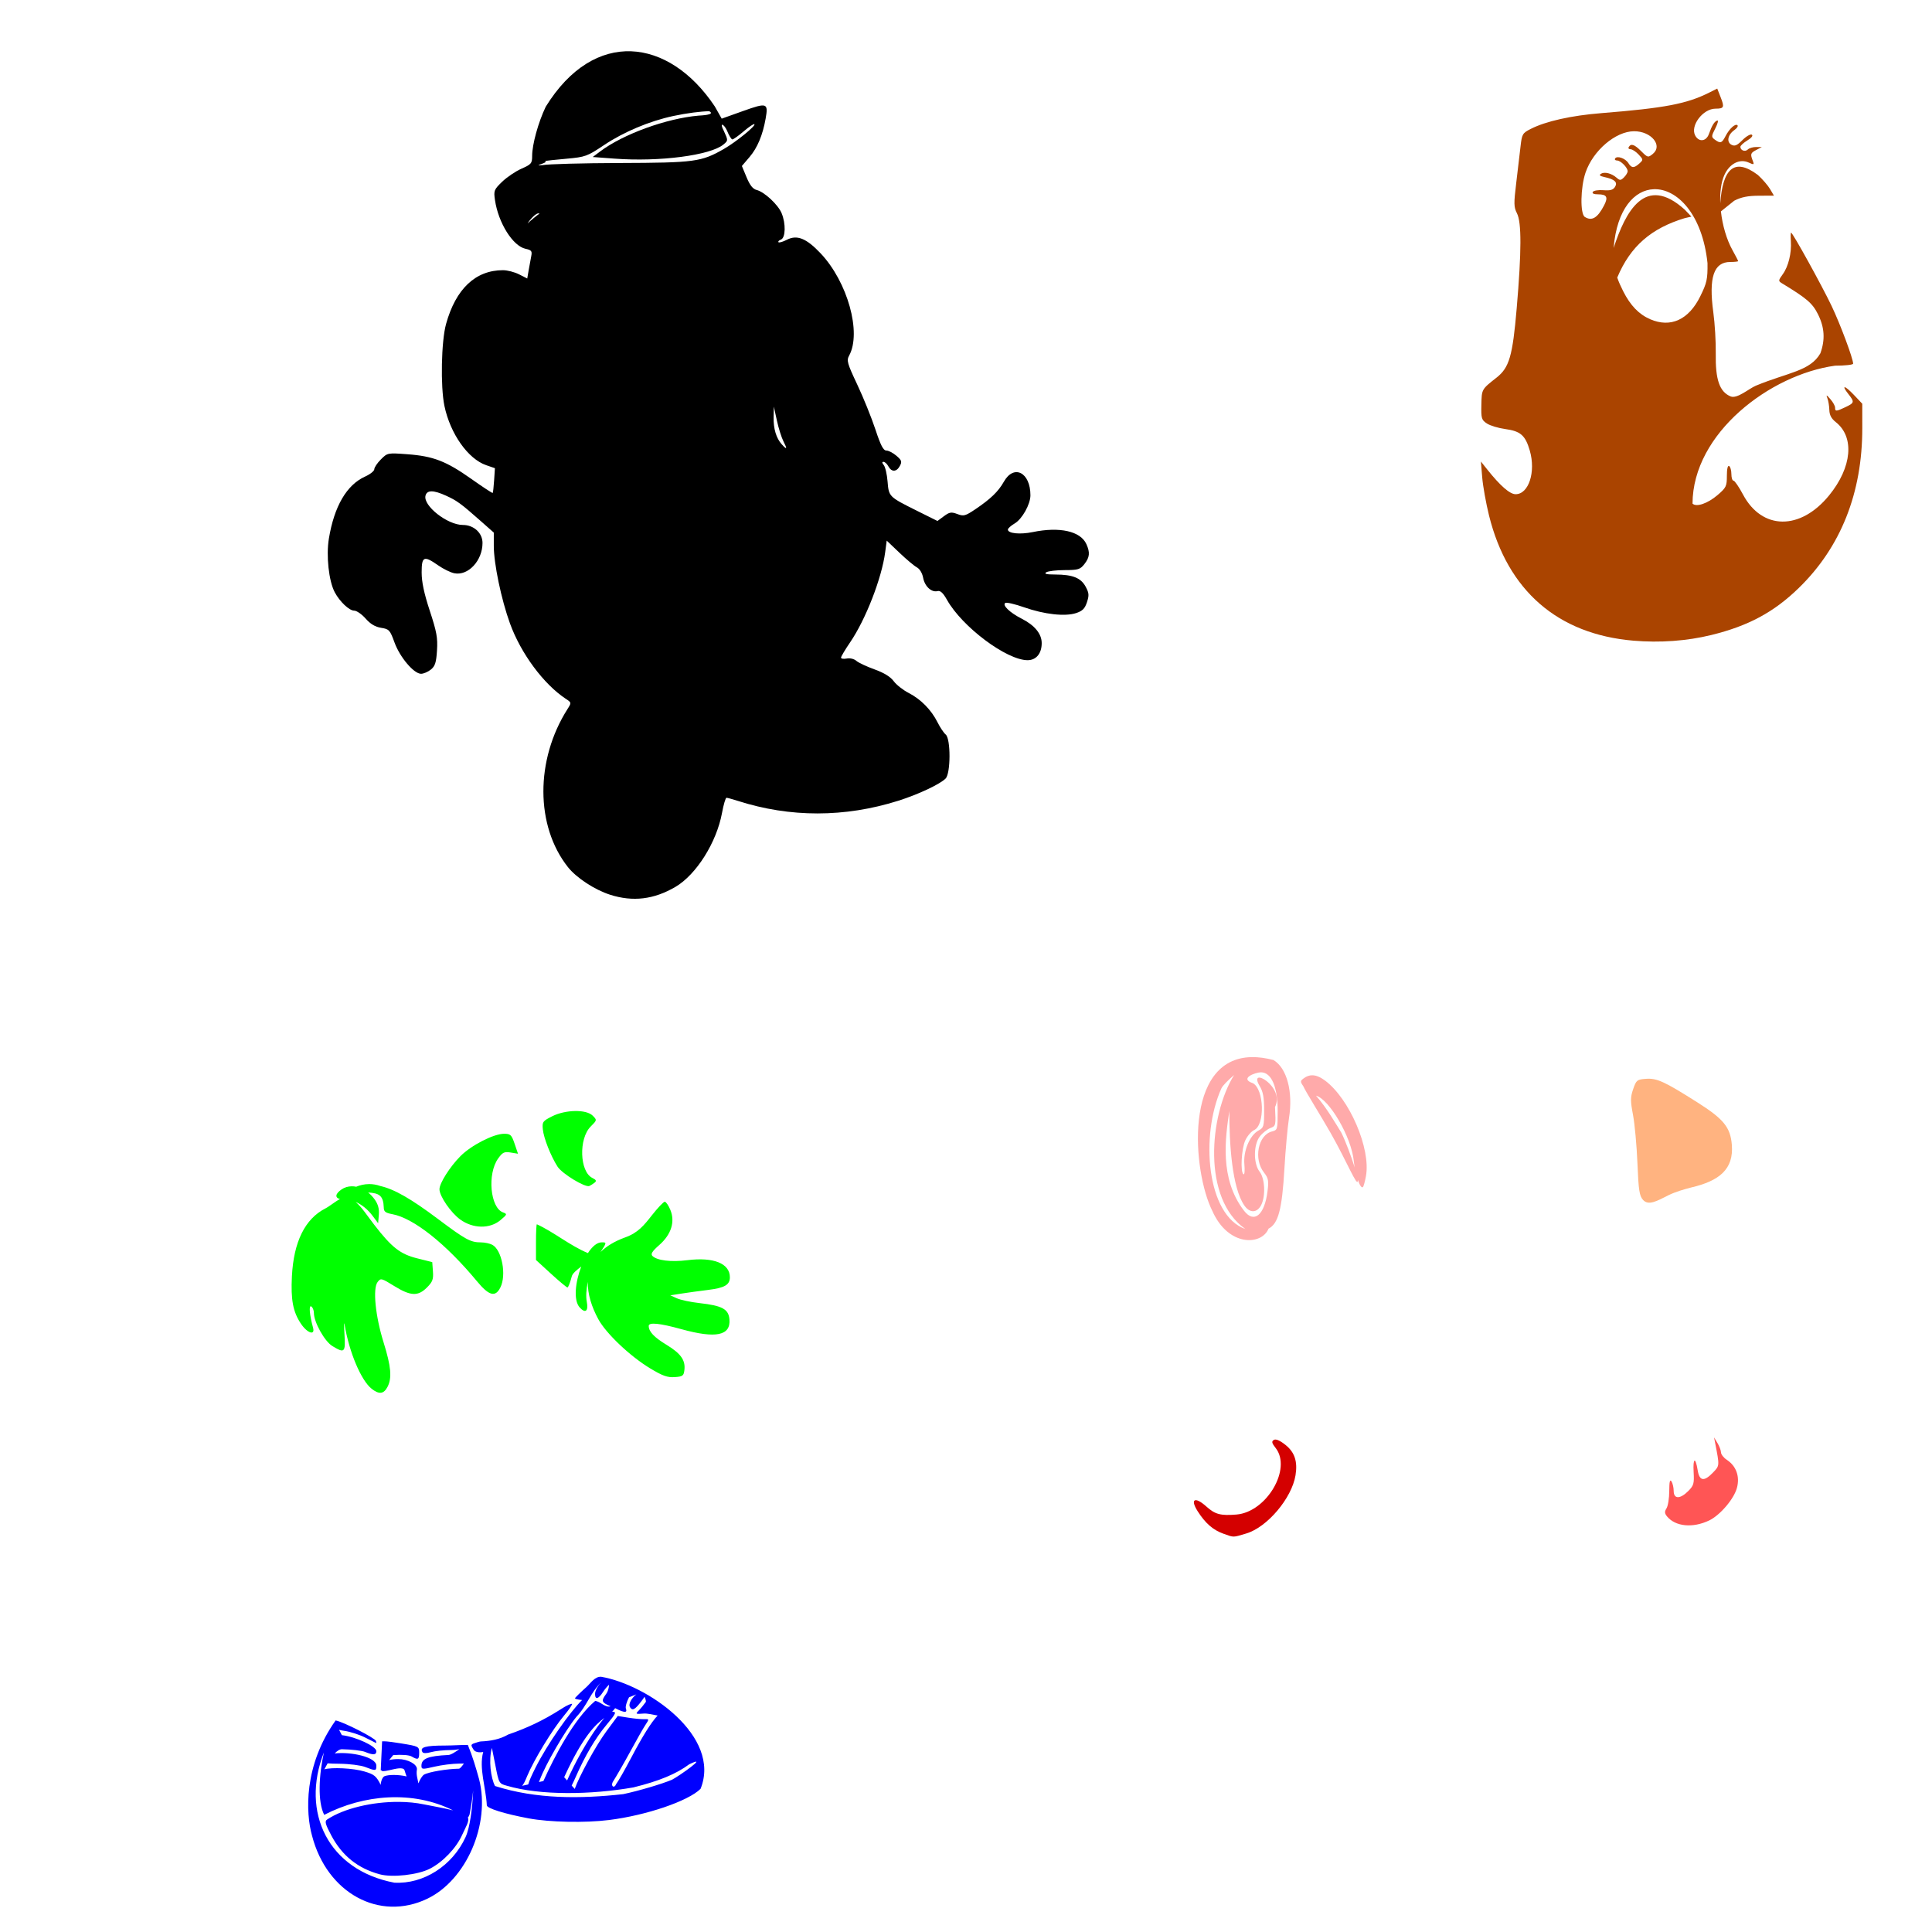
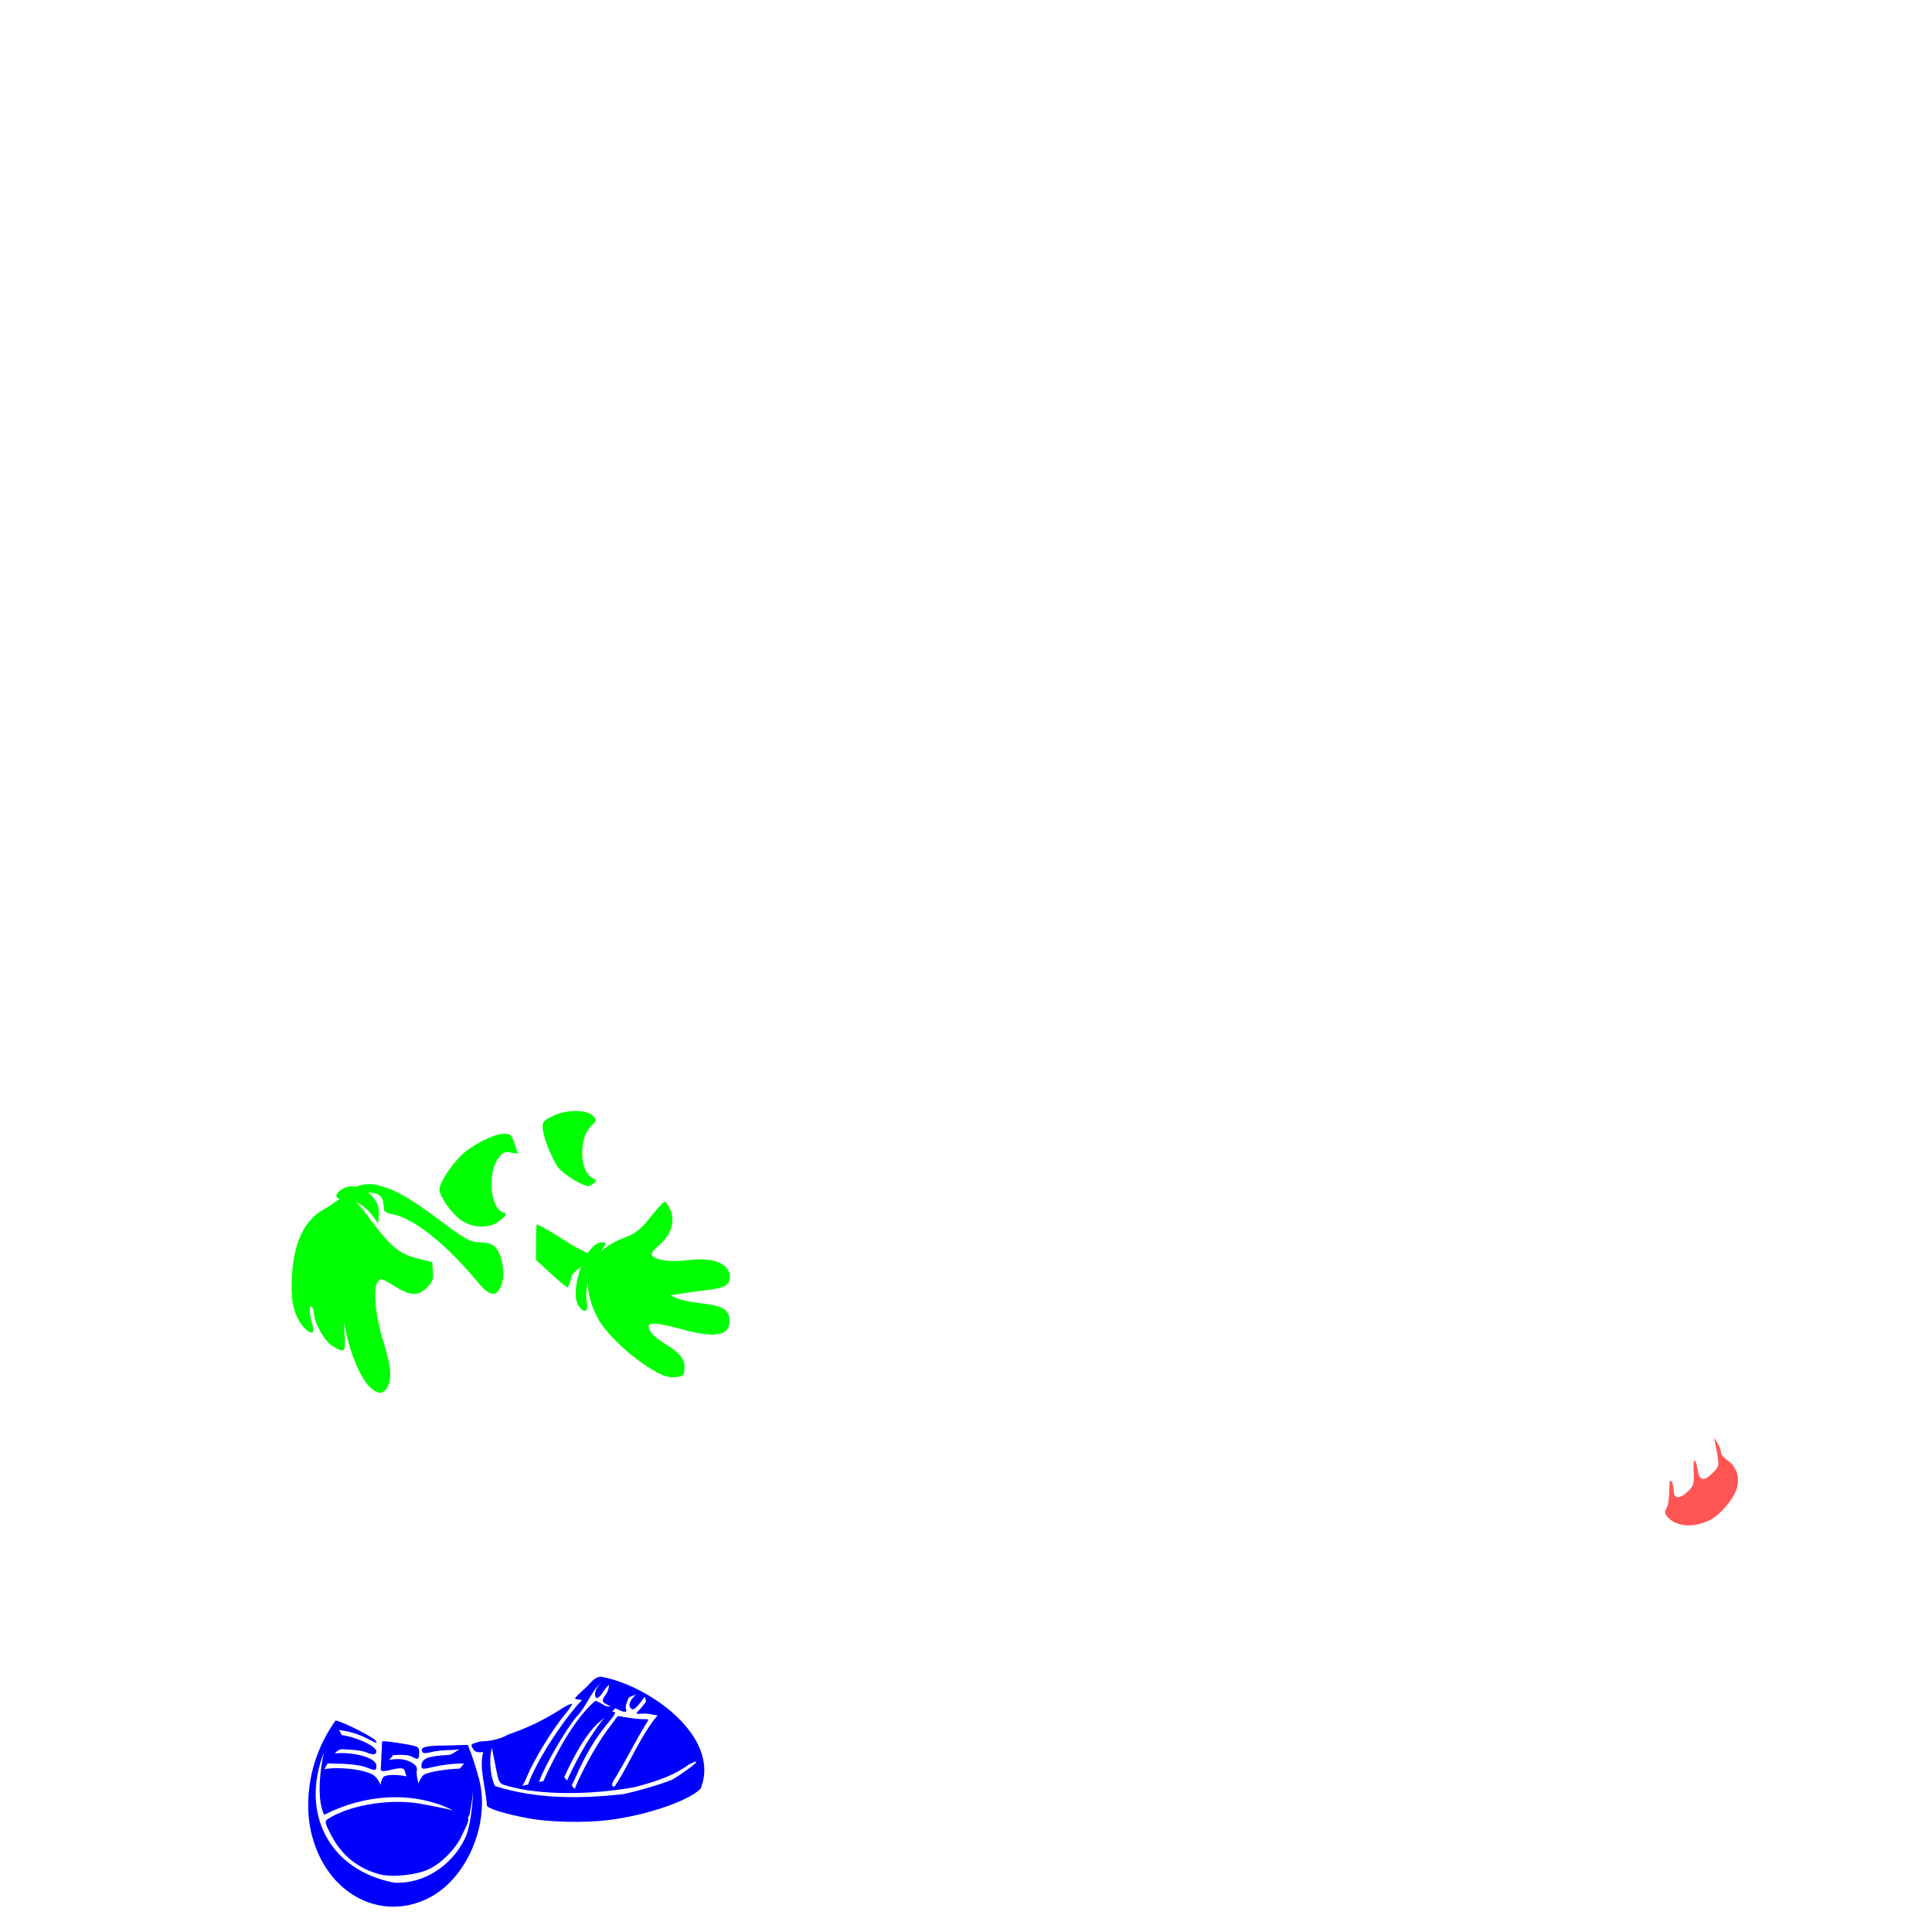
<svg xmlns="http://www.w3.org/2000/svg" xmlns:ns1="http://www.inkscape.org/namespaces/inkscape" xmlns:ns2="http://sodipodi.sourceforge.net/DTD/sodipodi-0.dtd" width="1080" height="1080" id="svg2" version="1.1" ns1:version="0.47 r22583" ns2:docname="SlinkyDog.svg">
  <defs id="defs4">
    <ns1:perspective ns2:type="inkscape:persp3d" ns1:vp_x="0 : 526.18109 : 1" ns1:vp_y="0 : 1000 : 0" ns1:vp_z="744.09448 : 526.18109 : 1" ns1:persp3d-origin="372.04724 : 350.78739 : 1" id="perspective10" />
    <ns1:perspective id="perspective2820" ns1:persp3d-origin="0.5 : 0.33333333 : 1" ns1:vp_z="1 : 0.5 : 1" ns1:vp_y="0 : 1000 : 0" ns1:vp_x="0 : 0.5 : 1" ns2:type="inkscape:persp3d" />
    <ns1:perspective id="perspective3612" ns1:persp3d-origin="0.5 : 0.33333333 : 1" ns1:vp_z="1 : 0.5 : 1" ns1:vp_y="0 : 1000 : 0" ns1:vp_x="0 : 0.5 : 1" ns2:type="inkscape:persp3d" />
    <ns1:perspective id="perspective3903" ns1:persp3d-origin="0.5 : 0.33333333 : 1" ns1:vp_z="1 : 0.5 : 1" ns1:vp_y="0 : 1000 : 0" ns1:vp_x="0 : 0.5 : 1" ns2:type="inkscape:persp3d" />
    <ns1:perspective id="perspective3956" ns1:persp3d-origin="0.5 : 0.33333333 : 1" ns1:vp_z="1 : 0.5 : 1" ns1:vp_y="0 : 1000 : 0" ns1:vp_x="0 : 0.5 : 1" ns2:type="inkscape:persp3d" />
    <ns1:perspective id="perspective4154" ns1:persp3d-origin="0.5 : 0.33333333 : 1" ns1:vp_z="1 : 0.5 : 1" ns1:vp_y="0 : 1000 : 0" ns1:vp_x="0 : 0.5 : 1" ns2:type="inkscape:persp3d" />
  </defs>
  <ns2:namedview id="base" pagecolor="#ffffff" bordercolor="#666666" borderopacity="1.0" ns1:pageopacity="0.0" ns1:pageshadow="2" ns1:zoom="0.24388637" ns1:cx="279.29509" ns1:cy="349.20272" ns1:document-units="in" ns1:current-layer="layer1" showgrid="false" units="in" ns1:showpageshadow="false" borderlayer="false" ns1:window-width="1280" ns1:window-height="1002" ns1:window-x="1276" ns1:window-y="92" ns1:window-maximized="1" />
  <g ns1:label="Layer 1" ns1:groupmode="layer" id="layer1" transform="translate(0,27.64)">
-     <path id="path4252" style="fill:#ffaaaa" d="m 689.85,573.313 c -13.972,22.584 -17.841,69.291 6.364,86.1 -21.726,-7.55 -25.324,-52.224 -13.476,-78.573 0.766,-1.703 3.696,-4.54 7.112,-7.527 z m 15.136,-1.522 c 5.676,0.127 9.242,7.845 9.242,21.653 0,10.309 -0.085,10.637 -3.182,11.414 -7.811,1.96 -10.413,15.418 -4.441,23.009 2.427,3.085 2.69,4.458 1.937,10.487 -1.651,13.218 -7.465,18.089 -13.047,10.903 -14.01,-18.052 -10.445,-41.175 -8.288,-55.827 -0.063,17.873 1.446,42.858 8.44,52.88 3.005,4.306 7.114,4.136 9.394,-0.387 2.516,-4.991 2.051,-14.82 -0.885,-18.554 -3.574,-4.544 -3.499,-15.171 0.152,-19.813 1.477,-1.878 4.111,-3.95 5.839,-4.607 3.07,-1.167 3.128,-1.437 2.587,-11.747 5.862,-11.489 -15.375,-23.203 -8.592,-11.788 1.929,3.164 2.514,6.345 2.518,13.67 0.008,8.894 -0.206,9.671 -3.127,11.235 -4.897,2.621 -8.625,11.555 -7.914,18.955 0.326,3.397 0.105,5.885 -0.484,5.52 -1.872,-1.157 -1.156,-14.443 1.024,-19.038 1.15,-2.423 3.359,-4.979 4.912,-5.686 6.152,-2.803 5.612,-22.824 -0.706,-26.205 -7.767,-2.573 1.241,-6.074 4.621,-6.074 z m -5.161,-8.495 c -38.453,0.48 -33.144,63.987 -22.137,85.947 8.871,20.11 27.551,19.441 31.435,9.948 5.452,-2.819 7.549,-10.74 8.869,-33.455 0.625,-10.755 1.78,-23.507 2.56,-28.349 2.371,-14.731 -1.189,-28.042 -8.689,-32.472 -4.421,-1.156 -8.422,-1.664 -12.037,-1.619 z m 35.815,21.541 c 7.379,1.944 19.785,22.999 21.141,36.554 0.121,1.212 0.301,2.429 0.512,3.625 -1.984,-6.357 -5.226,-14.958 -7.444,-19.425 -2.724,-4.407 -8.453,-14.328 -14.209,-20.754 z m -2.034,-11.387 c -1.655,-0.02 -3.207,0.524 -4.704,1.619 -2.021,1.478 -2.215,1.802 -0.304,4.566 0.985,2.532 10.161,17.114 15.302,26.191 9.232,16.298 14.763,30.306 15.136,26.661 0.015,-0.148 0.019,-0.341 0,-0.567 1.019,2.947 2.126,4.737 2.864,3.998 0.384,-0.384 1.133,-3.129 1.674,-6.088 2.809,-15.364 -9.207,-43.354 -22.981,-53.516 -2.556,-1.885 -4.859,-2.839 -6.987,-2.864 z" />
-     <path id="path4250" style="fill:#000000" d="m 437.022,220.756 c -3.108,-3.434 -4.706,-8.754 -4.568,-15.204 l 0.127,-5.905 1.723,7.86 c 0.947,4.323 2.607,9.569 3.687,11.659 2.23,4.312 1.934,4.798 -0.968,1.591 z M 305.068,32.016 c -4.201,8.775 -7.596,21.099 -7.596,27.533 0,4.14 -0.465,4.687 -5.991,7.125 -3.293,1.453 -8.16,4.74 -10.806,7.305 -4.55,4.412 -4.758,4.974 -3.971,10.294 1.882,12.728 9.97,25.602 17.059,27.159 3.361,0.738 3.773,1.27 3.196,4.192 -0.364,1.842 -1.025,5.405 -1.453,7.9 l -0.775,4.524 -4.566,-2.324 c -2.515,-1.282 -6.582,-2.332 -9.035,-2.324 -15.326,0.024 -26.339,10.441 -31.781,30.065 -2.679,9.66 -3.182,34.931 -0.913,45.81 3.237,15.525 13.178,29.622 23.341,33.123 l 4.884,1.688 -0.443,6.724 c -0.244,3.702 -0.596,6.906 -0.789,7.112 -0.193,0.206 -5.549,-3.313 -11.913,-7.817 -14.084,-9.969 -21.314,-12.755 -35.779,-13.822 -11.072,-0.816 -11.119,-0.807 -14.804,2.878 -2.034,2.034 -3.694,4.505 -3.694,5.493 0,0.988 -2.315,2.832 -5.147,4.109 -10.278,4.635 -17.258,16.578 -20.242,34.645 -1.595,9.66 -0.056,23.763 3.279,30.037 2.785,5.239 8.097,10.266 10.847,10.266 1.38,0 4.259,1.984 6.392,4.414 2.69,3.063 5.356,4.658 8.675,5.188 4.501,0.72 4.946,1.215 7.499,8.218 3.024,8.293 10.818,17.474 14.832,17.474 1.417,0 3.881,-1.058 5.479,-2.352 2.371,-1.92 2.999,-3.889 3.431,-10.681 0.449,-7.047 -0.168,-10.439 -4.026,-22.165 -3.205,-9.741 -4.552,-16.097 -4.552,-21.459 0,-9.031 1.23,-9.556 9.242,-3.943 2.886,2.022 6.955,4.002 9.035,4.414 7.736,1.531 15.745,-7.087 15.745,-16.935 0,-5.618 -4.866,-10.072 -11.027,-10.072 -8.603,0 -22.305,-10.779 -20.837,-16.395 0.834,-3.19 4.411,-3.176 11.47,0.028 6.052,2.746 8.297,4.376 19.19,14.002 l 7.513,6.641 0,7.43 c 0,9.887 4.159,29.854 9.021,43.292 6.094,16.841 18.842,34.044 31.31,42.254 3.123,2.057 3.133,2.097 0.872,5.659 -18.051,28.43 -17.962,65.331 0.221,88.341 4.749,6.01 14.975,12.712 23.604,15.468 12.736,4.068 24.474,2.655 36.512,-4.4 11.64,-6.821 22.991,-24.835 26.025,-41.3 0.862,-4.679 1.993,-8.509 2.504,-8.509 0.511,0 3.353,0.776 6.323,1.729 29.22,9.384 59.79,9.369 89.683,-0.055 11.142,-3.513 23.255,-9.198 26.482,-12.424 2.888,-2.888 2.932,-22.226 0.055,-24.614 -1.09,-0.905 -3.128,-3.96 -4.538,-6.779 -3.497,-6.991 -9.374,-12.969 -16.16,-16.451 -3.119,-1.601 -6.89,-4.566 -8.384,-6.6 -1.807,-2.459 -5.404,-4.67 -10.723,-6.586 -4.398,-1.584 -8.967,-3.729 -10.155,-4.773 -1.248,-1.097 -3.509,-1.639 -5.354,-1.287 -1.757,0.336 -3.196,0.107 -3.196,-0.498 0,-0.605 2.268,-4.433 5.05,-8.509 8.717,-12.771 17.693,-35.823 19.633,-50.445 l 0.858,-6.461 7.084,6.752 c 3.894,3.714 8.289,7.4 9.768,8.191 1.602,0.857 3.021,3.226 3.514,5.853 0.906,4.829 4.699,8.304 8.094,7.416 1.527,-0.399 3.067,1.039 5.216,4.87 8.47,15.099 33.242,33.678 45.008,33.759 4.834,0.033 7.956,-3.701 7.956,-9.533 0,-5.197 -3.924,-9.984 -11.165,-13.656 -6.687,-3.391 -11.087,-7.636 -9.159,-8.827 0.701,-0.433 5.424,0.667 10.487,2.449 11.276,3.968 22.92,5.262 29.096,3.224 3.547,-1.171 4.857,-2.5 6.032,-6.06 1.277,-3.87 1.169,-5.169 -0.719,-8.675 -2.654,-4.928 -7.239,-6.781 -16.893,-6.807 -5.023,-0.014 -6.506,-0.376 -5.161,-1.245 1.04,-0.672 5.679,-1.221 10.308,-1.231 7.579,-0.017 8.675,-0.357 11.027,-3.348 2.985,-3.794 3.254,-6.493 1.107,-11.207 -3.286,-7.213 -14.915,-9.811 -29.996,-6.696 -7.085,1.463 -13.877,0.774 -13.877,-1.411 0,-0.641 1.71,-2.18 3.805,-3.417 4.181,-2.47 8.8,-10.729 8.8,-15.745 0,-12.818 -9.249,-17.53 -14.86,-7.568 -3.064,5.44 -7.403,9.63 -15.911,15.358 -5.625,3.787 -6.538,4.032 -10.072,2.698 -3.373,-1.273 -4.376,-1.115 -7.513,1.204 l -3.611,2.67 -11.511,-5.728 c -15.683,-7.814 -15.681,-7.82 -16.381,-16.368 -0.33,-4.02 -1.282,-8.125 -2.117,-9.132 -1.018,-1.227 -1.071,-1.826 -0.152,-1.826 0.754,0 1.984,1.132 2.726,2.518 1.77,3.307 4.58,3.203 6.42,-0.235 1.277,-2.386 1.027,-3.147 -1.909,-5.673 -1.865,-1.604 -4.402,-2.919 -5.631,-2.919 -1.703,0 -3.166,-2.817 -6.157,-11.871 -2.158,-6.533 -6.717,-17.797 -10.128,-25.029 -5.603,-11.878 -6.033,-13.448 -4.538,-16.174 7.054,-12.861 -0.858,-41.223 -15.953,-57.183 -7.952,-8.408 -13.178,-10.506 -18.858,-7.568 -2.187,1.131 -4.295,1.751 -4.676,1.37 -0.381,-0.381 0.245,-1.057 1.384,-1.494 2.595,-0.996 2.786,-8.957 0.36,-14.763 -1.991,-4.766 -9.636,-11.868 -13.946,-12.95 -2.12,-0.532 -3.775,-2.617 -5.631,-7.084 l -2.629,-6.323 4.344,-5.092 c 4.302,-5.026 7.323,-12.243 8.938,-21.418 1.54,-8.748 0.771,-9.009 -12.59,-4.234 l -11.968,4.275 -3.874,-6.849 c -25.676,-38.412 -67.32,-43.796 -94.498,0.18 z m 91.426,2.518 c 3.789,2.1 -4.968,2.377 -6.005,2.463 -18.001,1.57 -42.084,10.328 -54.969,19.993 l -4.178,3.141 12.314,0.913 c 24.951,1.871 53.507,-1.849 60.766,-7.914 2.649,-2.213 2.659,-2.214 0.221,-7.568 -2.76,-5.196 0.022,-3.971 1.702,-0.318 1.11,2.773 2.484,5.05 3.058,5.05 0.574,0 3.447,-2.057 6.378,-4.566 2.931,-2.509 5.608,-4.284 5.949,-3.943 0.885,0.885 -10.411,10.039 -17.129,13.877 -12.596,7.197 -16.243,7.677 -57.985,7.817 -21.143,0.071 -40.568,0.604 -43.167,1.176 -6.974,0.59 3.678,-1.213 1.259,-2.324 0.52,-0.135 5.925,-0.69 12.009,-1.245 10.554,-0.963 11.528,-1.319 20.989,-7.651 10.97,-7.342 25.373,-13.393 38.657,-16.229 7.595,-1.621 15.602,-2.624 20.131,-2.67 z m -94.916,57.316 c -0.733,0.265 -5.466,4.221 -6.639,5.429 0.691,-1.339 4.992,-6.742 6.639,-5.429 z" />
-     <path style="fill:#ffb380" d="m 945.323,636.188 c 15.74,-3.672 23.92,-10.171 22.779,-23.925 -0.807,-9.738 -4.581,-14.372 -19.296,-23.692 -18.465,-11.696 -22.595,-13.585 -28.726,-13.139 -4.954,0.36 -5.384,0.705 -7.111,5.702 -1.588,4.594 -1.602,6.568 -0.1,14.495 0.956,5.047 2.067,17.201 2.469,27.01 0.619,15.125 1.095,18.236 3.131,20.481 3.037,3.348 7.761,0.668 14.171,-2.602 4.039,-1.947 8.357,-3.208 12.684,-4.33 z" id="path4248" ns2:nodetypes="cssssssscc" />
-     <path id="path4312" style="fill:#d40000" d="m 696.686,829.58 c 11.701,-3.475 25.437,-19.718 27.518,-32.54 1.251,-7.712 -0.484,-12.909 -5.686,-17.029 -3.115,-2.467 -5.336,-3.403 -6.447,-2.716 -1.356,0.838 -1.154,1.736 1.015,4.493 9.164,11.65 -5.063,35.821 -21.901,37.207 -8.827,0.727 -11.963,-0.098 -16.724,-4.4 -6.485,-5.859 -9.366,-4.351 -4.941,2.586 4.266,6.689 8.587,10.459 14.331,12.507 6.092,2.172 5.128,2.18 12.835,-0.109 z" />
    <path style="fill:#ff5555" d="m 955.345,822.353 c 6.133,-2.91 13.933,-12.025 15.606,-18.237 1.724,-6.404 -0.381,-12.247 -5.658,-15.705 -1.76,-1.153 -3.221,-3.025 -3.245,-4.158 -0.025,-1.133 -0.908,-3.479 -1.963,-5.212 l -1.918,-3.151 0.616,3.151 c 2.509,12.831 2.525,12.599 -1.182,16.469 -5.009,5.228 -7.607,4.843 -8.585,-1.272 -1.227,-7.672 -2.727,-6.987 -2.265,1.035 0.369,6.408 0.048,7.541 -3.008,10.597 -4.566,4.566 -8.113,4.547 -8.138,-0.045 -0.01,-1.906 -0.569,-4.317 -1.241,-5.357 -0.867,-1.342 -1.227,0.219 -1.241,5.374 -0.01,3.995 -0.694,8.345 -1.519,9.666 -1.19,1.906 -1.126,2.852 0.315,4.587 4.685,5.645 14.331,6.574 23.427,2.258 z" id="path4236" />
-     <path style="fill:#aa4400" d="m 959.945,21.871 -4.552,2.283 c -12.509,6.276 -24.896,8.629 -60.13,11.442 -16.946,1.353 -31.146,4.529 -39.625,8.855 -4.541,2.317 -4.872,2.877 -5.645,9.726 -0.451,3.998 -1.529,13.177 -2.407,20.394 -1.411,11.595 -1.373,13.577 0.401,17.018 2.614,5.068 2.577,21.282 -0.138,53.046 -2.289,26.775 -4.153,33.209 -11.248,38.795 -8.407,6.618 -8.319,6.439 -8.509,15.192 -0.166,7.674 0.076,8.498 3.113,10.487 1.811,1.186 6.406,2.569 10.211,3.085 8.576,1.164 11.262,3.519 13.739,12.037 3.46,11.903 -0.591,24.392 -7.914,24.392 -3.231,0 -8.602,-4.69 -15.911,-13.877 l -3.5,-4.4 0.733,8.91 c 0.409,4.906 2.127,14.475 3.805,21.252 10.408,42.032 38.461,66.372 80.648,69.981 14.904,1.275 29.981,0.185 43.652,-3.168 20.644,-5.063 34.901,-12.722 48.785,-26.205 23.55,-22.87 35.615,-53.22 35.572,-89.448 l -0.014,-13.628 -4.676,-4.939 c -5.179,-5.465 -7.264,-5.783 -3.085,-0.47 3.513,4.465 3.4,4.931 -1.633,7.319 -5.228,2.481 -5.797,2.502 -5.797,0.277 0,-0.963 -1.171,-3.081 -2.615,-4.718 -2.257,-2.557 -2.488,-2.622 -1.66,-0.457 0.53,1.386 1.008,4.319 1.065,6.517 0.072,2.783 1.149,4.82 3.57,6.724 10.633,8.364 9.119,25.256 -3.68,40.968 -16.06,19.715 -37.497,19.529 -48.134,-0.429 -2.278,-4.275 -4.674,-7.776 -5.327,-7.776 -0.653,0 -1.19,-1.669 -1.19,-3.708 0,-2.039 -0.566,-4.054 -1.259,-4.483 -0.776,-0.48 -1.259,1.628 -1.259,5.493 0,5.795 -0.399,6.623 -5.188,10.723 -5.558,4.758 -11.885,6.918 -14.016,4.787 0.15,-39.524 43.589,-72.155 79.694,-77.093 5.546,0 10.086,-0.506 10.086,-1.121 0,-2.85 -7.165,-22.064 -12.037,-32.279 -5.481,-11.49 -21.767,-40.968 -22.635,-40.968 -0.26,0 -0.319,2.132 -0.138,4.732 0.463,6.68 -1.378,14.18 -4.524,18.512 -2.525,3.477 -2.55,3.798 -0.484,5.05 13.953,8.459 17.091,11.152 20.186,17.364 3.664,7.352 4.083,14.129 1.328,21.777 -5.714,10.038 -18.143,10.682 -36.075,18.119 -3.842,1.605 -10.466,7.518 -14.107,5.997 -6.189,-2.586 -8.548,-9.38 -8.301,-23.991 0.107,-6.359 -0.507,-16.734 -1.37,-23.05 -2.662,-19.476 0.245,-28.114 9.464,-28.114 2.426,0 4.414,-0.225 4.414,-0.484 0,-0.259 -1.388,-2.953 -3.085,-5.991 -3.424,-6.126 -5.679,-14.108 -6.544,-21.805 l 7.43,-5.963 c 3.923,-2.031 7.609,-2.771 13.78,-2.795 l 8.426,-0.041 -2.131,-3.639 c -1.168,-2.001 -4.247,-5.566 -6.849,-7.928 -13.427,-10.131 -19.682,-3.05 -21.016,15.842 -0.248,-6.148 0.477,-11.82 2.297,-15.828 2.885,-6.352 8.547,-9.249 13.573,-6.959 2.9,1.321 3.161,1.234 2.38,-0.775 -1.542,-3.964 -1.382,-4.536 1.826,-6.226 l 3.155,-1.66 -3.21,-0.014 c -1.768,-0.01 -3.85,0.612 -4.621,1.384 -1.487,1.487 -4.151,0.53 -4.151,-1.494 0,-0.662 1.751,-2.27 3.888,-3.57 2.338,-1.422 3.334,-2.697 2.504,-3.21 -0.759,-0.469 -3.107,0.88 -5.23,3.002 -3.066,3.066 -4.331,3.599 -6.171,2.615 -2.864,-1.533 -2.05,-5.625 1.633,-8.205 1.432,-1.003 2.218,-2.209 1.757,-2.67 -1.178,-1.178 -4.504,1.833 -6.683,6.046 -2.059,3.982 -2.874,4.247 -5.977,1.979 -2.024,-1.48 -2.006,-1.86 0.291,-6.364 1.345,-2.639 1.828,-4.599 1.065,-4.344 -1.617,0.539 -2.978,2.738 -4.69,7.568 -1.486,4.194 -5.611,4.641 -7.651,0.83 -2.912,-5.441 4.327,-15.012 11.359,-15.012 4.746,0 5.084,-0.741 2.892,-6.323 l -1.923,-4.898 0,-4.5e-5 z M 913.402,45.724 c 9.625,-0.064 16.305,7.999 10.515,12.687 -2.632,2.131 -2.849,2.077 -6.406,-1.48 -3.864,-3.864 -5.723,-4.498 -7.015,-2.407 -0.428,0.693 0.009,1.259 0.969,1.259 0.96,0 2.992,1.317 4.51,2.933 2.675,2.847 2.682,2.998 0.429,5.036 -2.99,2.706 -4.333,2.662 -6.143,-0.235 -1.666,-2.667 -6.34,-4.292 -7.402,-2.573 -0.388,0.628 0.092,1.135 1.065,1.135 2.035,0 5.949,3.951 5.949,6.005 0,0.762 -0.925,2.295 -2.048,3.417 -1.776,1.776 -2.306,1.803 -4.095,0.235 -2.85,-2.497 -6.774,-3.496 -8.772,-2.241 -1.2,0.754 -0.671,1.273 1.882,1.826 5.798,1.258 7.592,2.921 5.949,5.534 -1.055,1.679 -2.689,2.134 -6.489,1.826 -2.791,-0.226 -5.447,0.209 -5.908,0.955 -0.527,0.852 0.57,1.356 2.947,1.356 4.882,0 5.742,1.568 3.376,6.143 -3.647,7.053 -6.849,8.982 -10.792,6.489 -2.68,-1.694 -2.436,-16.496 0.415,-24.821 4.213,-12.303 16.773,-23.009 27.063,-23.078 z m 11.069,32.403 c 12.944,-0.475 27.149,13.86 30.037,41.327 0.094,9.012 -0.35,11.03 -4.068,18.581 -6.448,13.098 -16.559,17.724 -27.962,12.784 -6.292,-2.725 -11.062,-7.659 -15.095,-15.634 -1.445,-2.858 -2.528,-5.299 -3.334,-7.651 7.354,-17.585 19.064,-27.591 37.813,-33.261 l 3.639,-0.816 -3.639,-3.832 c -22.333,-20.272 -33.259,1.245 -39.819,21.321 0.002,-0.067 -0.002,-0.127 0,-0.194 1.843,-21.667 11.702,-32.231 22.428,-32.625 z" id="path4214" ns2:nodetypes="ccssssscsssssscccsssscccssssssssssssssccsssssssccsssssscccccccssscccsssssssssssssssccccsssssssssssssssssssscccssscccccccc" />
    <path style="fill:#0000ff" d="m 336.004,909.674 c -3.551,-0.124 -5.702,3.471 -8.108,5.686 -3.493,3.119 -6.405,5.972 -6.475,6.351 -0.067,0.361 1.699,0.788 3.971,0.969 -6.907,6.87 -19.333,24.487 -25.983,37.702 -2.249,4.469 -3.6,7.505 -4.137,9.505 l -3.417,0.761 c 0.939,-1.001 1.716,-2.744 2.85,-5.479 3.725,-8.988 14.146,-26.082 20.574,-33.759 2.793,-3.336 4.821,-6.33 4.51,-6.641 -2.322,0.415 -4.507,1.98 -6.517,3.21 -9.498,6.023 -18.344,10.265 -29.166,13.988 -4.819,2.789 -9.945,3.631 -15.385,3.874 -0.396,0.012 -0.981,0.173 -1.812,0.429 -3.987,1.227 -3.992,1.239 -2.131,4.22 0.817,1.309 3.038,1.666 5.341,1.245 -2.489,9.013 1.514,19.907 2.02,29.802 0,1.696 9.958,4.8 23.479,7.319 11.646,2.169 31.45,2.57 44.772,0.913 20.883,-2.597 44.385,-10.598 51.234,-17.447 11.838,-29.394 -29.659,-58.207 -55.62,-62.648 z m 0.609,2.601 c -2.102,1.945 -3.971,4.926 -3.971,7.029 0,3.369 1.867,2.908 4.455,-1.107 1.021,-1.585 2.413,-3.233 3.39,-4.068 -0.171,1.62 -0.468,3.48 -1.605,5.078 -2.839,3.988 -2.86,4.732 2.449,6.987 -3.158,0.954 -5.583,-2.737 -8.633,-2.989 -11.833,10.016 -22.668,30.866 -28.93,44.772 l -2.49,0.553 c 0.155,-0.377 0.312,-0.763 0.47,-1.19 3.232,-8.709 14.106,-27.444 20.421,-35.198 6.378,-6.688 7.705,-13.61 14.445,-19.868 z m 19.121,7.25 c -2.537,1.888 -4.685,5.344 -3.542,7.195 1.306,2.114 2.721,1.395 6.212,-3.182 0.869,-1.139 1.496,-1.997 1.895,-2.67 0.554,1.263 0.99,2.503 0.65,2.989 -1.049,1.497 -2.822,3.638 -3.943,4.759 -1.879,1.879 -1.653,2.003 2.864,1.633 1.845,-0.151 4.91,0.541 7.748,1.107 -3.653,3.884 -8.331,11.368 -14.832,23.701 -3.654,6.932 -7.414,13.502 -8.357,14.597 -0.961,2.596 -3.087,1.372 -1.951,-1.038 2.094,-3.293 6.579,-11.097 9.962,-17.336 3.383,-6.239 7.143,-12.845 8.357,-14.68 2.171,-3.283 2.158,-3.329 -0.692,-3.21 -1.593,0.067 -5.559,-0.307 -8.827,-0.83 l -5.949,-0.955 -6.351,8.578 c -5.975,8.076 -15.415,25.583 -17.696,32.21 l -1.702,-1.895 c 0.713,-1.422 1.476,-3.032 2.228,-4.746 5.268,-12.011 11,-21.723 17.239,-29.193 5.381,-6.443 5.774,-7.309 3.141,-7.333 0.597,-0.586 1.159,-1.225 1.688,-1.992 5.828,3.02 6.821,2.35 6.005,0.221 -0.372,-0.969 0.42,-3.8 1.757,-6.295 l 4.095,-1.633 z m -17.876,13.158 c -4.716,5.443 -11.837,16.527 -17.198,27.298 -1.516,3.046 -2.728,5.573 -3.653,7.665 l -1.633,-1.812 c 10.652,-23.262 17.573,-29.445 22.483,-33.15 z m -150.242,1.411 c -17.947,25.203 -16.744,51.824 -13.185,64.447 8.337,32.076 37.612,48.086 64.433,35.226 21.801,-10.453 35.367,-41.694 28.972,-66.73 -1.786,-6.489 -3.732,-13.02 -6.309,-19.245 -4.183,-0.019 -8.362,0.324 -12.563,0.332 -11.266,0 -14.5,0.94 -12.798,3.694 0.443,0.716 2.289,0.716 4.787,0 2.239,-0.642 7.299,-1.176 11.248,-1.176 1.566,0 3.172,-0.191 4.58,-0.47 -2.039,1.367 -4.535,3.161 -6.143,3.238 -11.368,0.544 -15.053,2.018 -15.053,6.046 0,2.037 0.543,2.076 7.25,0.498 3.986,-0.938 10.164,-1.719 13.739,-1.729 1.12,-0.004 1.991,-0.011 2.753,-0.042 -1.048,1.483 -2.124,2.882 -2.809,2.892 -6.422,0.09 -16.95,1.761 -19.564,3.376 -0.889,0.549 -2.223,2.658 -3.085,4.829 -0.307,-2.336 -1.372,-4.743 -0.803,-7.845 0.232,-2.886 -5.179,-5.742 -10.446,-5.742 -1.958,0 -3.671,0.192 -5.092,0.567 l 2.269,-2.781 c 4.628,-0.371 8.871,-0.063 10.266,0.747 3.609,2.096 4.261,1.78 4.261,-2.089 0,-3.467 -0.24,-3.597 -10.128,-5.202 -3.507,-0.48 -7.061,-1.247 -10.598,-1.176 l -0.775,16.298 0.208,-0.249 c 0.349,0.909 1.483,0.81 4.843,0.055 3.095,-0.695 7.644,-1.96 8.274,0.138 0.394,1.311 0.765,2.429 1.135,3.39 -2.185,-0.535 -4.863,-0.825 -7.278,-0.816 -2.023,0.008 -3.856,0.225 -5.036,0.678 -1.099,0.422 -2.066,2.661 -2.145,4.87 -2.523,-4.994 -3.656,-5.873 -9.131,-7.499 -6.284,-1.866 -18.309,-2.417 -22.4,-1.19 0.544,-1.06 1.172,-2.204 1.854,-3.362 1.454,0.149 3.571,0.205 6.655,0.235 5.423,0.053 11.852,0.864 14.278,1.799 5.985,2.305 6.295,2.259 6.295,-0.706 0,-4.911 -14.402,-7.918 -23.272,-6.849 1.354,-1.433 2.738,-2.376 4.054,-2.352 5.37,0.099 11.189,0.771 12.923,1.494 4.479,1.87 6.295,1.749 6.295,-0.401 0,-2.745 -11.388,-8.039 -19.273,-8.966 l -1.577,-2.975 c 0.818,0.215 1.784,0.398 2.892,0.553 3.293,0.463 8.544,2.148 11.664,3.736 3.119,1.588 5.857,2.964 6.088,3.058 0.231,0.094 0.224,-0.42 -0.014,-1.135 -0.549,-1.647 -17.964,-10.553 -22.538,-11.47 z m 87.359,15.358 c 0.476,2.287 1.186,5.832 1.923,9.63 1.983,10.215 2.061,10.352 6.503,11.539 18.703,5.502 47.126,5.045 70.659,0.913 14.323,-3.523 24.008,-7.525 31.2,-12.909 11.75,-5.694 -5.751,6.652 -9.56,8.592 -5.508,2.361 -18.705,6.26 -27.312,8.08 -23.99,2.661 -48.511,2.84 -71.669,-4.538 -2.369,-4.529 -3.677,-14.503 -1.743,-21.307 z m -93.903,2.504 c -2.792,12.573 -3.618,27.56 0.166,34.921 22.106,-11.433 49.559,-13.776 72.07,-2.49 -5.14,-1.333 -11.593,-2.379 -16.202,-3.348 -4.382,-0.922 -9.19,-1.379 -14.126,-1.411 -14.809,-0.096 -30.806,3.609 -40.165,9.893 -1.4,0.94 -0.936,2.642 2.435,8.966 6.005,11.267 14.811,18.321 27.021,21.625 7.034,1.903 21.191,0.339 27.948,-3.085 7.286,-3.692 14.815,-11.551 18.111,-18.913 1.935,-4.322 4.184,-7.658 3.21,-9.768 0,-0.004 0,-0.01 0,-0.014 0.366,-0.256 0.607,-0.812 0.955,-1.66 0.811,-4.314 1.571,-8.845 2.006,-13.421 -0.42,9.921 -1.813,20.751 -4.234,26.039 -7.343,16.04 -23.516,26.399 -39.833,25.499 -36.773,-6.993 -52.542,-39.112 -39.363,-72.831 z" id="path4170" ns2:nodetypes="ccscsccssccccssccsscccsscsccccscccsscssscsccssscccccssccscccscccccccccssscsssscssccsccssccccsscsscsccssscsssccssssccsccccccccccsssscssssccscc" />
    <path id="path4232" style="fill:#00ff00" d="m 371.603,644.146 c -0.683,0 -3.917,3.4 -7.181,7.554 -4.45,5.664 -7.721,9.771 -14.887,12.355 -6.007,2.166 -10.536,4.962 -13.822,8.205 3.615,-5.404 3.379,-5.424 0.623,-5.424 -2.649,0 -5.34,2.411 -7.679,6.005 -9.853,-4.031 -19.276,-11.904 -28.543,-16.091 -0.277,0 -0.498,4.491 -0.498,9.976 l 0,9.976 8.371,7.665 c 4.606,4.221 8.753,7.679 9.215,7.679 0.462,0 1.558,-2.802 2.435,-6.226 0.408,-1.59 2.762,-3.564 5.285,-5.465 -3.298,8.612 -4.485,18.874 -0.872,22.87 3.18,3.517 4.956,2.111 3.971,-3.141 -0.56,-2.986 -0.299,-6.992 0.567,-11.138 -0.149,6.773 2.144,14 5.88,20.864 4.353,7.997 17.742,20.697 28.972,27.478 6.919,4.177 9.649,5.157 13.684,4.884 4.537,-0.307 5.088,-0.709 5.465,-4.012 0.629,-5.513 -2.02,-9.201 -10.128,-14.126 -6.871,-4.174 -9.823,-7.325 -9.823,-10.474 0,-2.152 6.094,-1.554 18.263,1.812 19.284,5.334 27.616,3.636 26.855,-5.479 -0.48,-5.751 -4.007,-7.667 -16.7,-9.09 -4.953,-0.555 -10.653,-1.768 -12.674,-2.684 l -3.68,-1.66 6.254,-0.982 c 3.439,-0.54 10.065,-1.451 14.721,-2.02 9.39,-1.147 12.328,-2.839 12.328,-7.098 0,-7.733 -9.101,-11.39 -23.784,-9.547 -9.097,1.142 -17,0.18 -19.536,-2.394 -1.06,-1.076 -0.081,-2.627 3.86,-6.088 6.721,-5.904 8.948,-13.035 6.157,-19.716 -1.024,-2.452 -2.417,-4.469 -3.099,-4.469 z m -165.211,-9.882 c -2.827,0.005 -5.276,0.674 -7.264,1.48 -0.85,-0.17 -1.697,-0.245 -2.532,-0.235 -2.058,0.025 -4.032,0.601 -5.742,1.799 -3.515,2.462 -3.665,4.588 -0.816,5.327 -2.669,1.38 -5.838,4.072 -8.135,5.244 -11.394,5.813 -17.728,18.631 -18.72,37.882 -0.68,13.195 0.607,19.979 5.064,26.592 3.555,5.276 7.988,6.728 6.752,2.214 -1.98,-7.232 -2.443,-12.793 -0.996,-11.899 0.799,0.494 1.46,2.134 1.467,3.653 0.023,5.182 5.973,15.833 10.321,18.485 6.854,4.179 7.401,3.652 6.78,-6.586 -0.305,-5.026 -0.276,-7.434 0.07,-5.354 2.554,15.397 9.219,31.193 15.136,35.848 4.189,3.295 6.818,2.932 8.91,-1.204 2.505,-4.951 1.921,-11.322 -2.255,-24.724 -4.594,-14.741 -6.125,-30.098 -3.362,-33.745 1.756,-2.319 2.075,-2.25 9.284,2.2 9.178,5.665 13.283,5.865 18.291,0.858 3.161,-3.161 3.703,-4.587 3.376,-8.979 l -0.387,-5.23 -8.55,-2.145 c -9.333,-2.342 -14.086,-6.063 -23.811,-18.637 -3.957,-5.116 -7.059,-10.024 -10.46,-12.853 3.457,1.488 6.764,4.158 9.436,7.72 l 3.127,4.178 0.401,-4.746 c 0.273,-3.295 -0.435,-5.889 -2.311,-8.523 -1.089,-1.529 -2.341,-2.841 -3.68,-3.915 6.154,0.355 8.522,1.695 8.744,8.398 0,2.28 0.931,3.003 4.732,3.708 11.93,2.213 29.899,16.461 47.443,37.605 6.695,8.069 10.19,8.975 13.006,3.39 3.511,-6.965 0.865,-20.983 -4.497,-23.853 -1.399,-0.749 -4.243,-1.356 -6.323,-1.356 -5.872,0 -8.578,-1.468 -24.116,-13.13 -14.994,-11.254 -24.366,-16.622 -32.071,-18.36 -2.259,-0.803 -4.368,-1.111 -6.309,-1.107 z m 75.398,-28.114 c -5.829,0 -18.318,6.394 -24.378,12.48 -5.865,5.889 -11.747,15.154 -11.747,18.512 0,3.885 6.336,13.12 11.622,16.949 7.111,5.151 16.57,5.298 22.455,0.346 3.824,-3.218 3.896,-3.43 1.425,-4.344 -7.136,-2.64 -8.844,-21.501 -2.726,-30.093 2.49,-3.496 3.44,-3.954 7.001,-3.376 l 4.123,0.678 -1.895,-5.576 c -1.709,-5.014 -2.302,-5.577 -5.88,-5.576 z m 39.653,-12.715 c -4.288,0.069 -9.061,1.062 -12.798,2.947 -5.239,2.642 -5.601,3.141 -5.202,7.25 0.478,4.932 4.442,14.989 8.232,20.892 2.55,3.972 15.533,11.853 17.807,10.806 0.693,-0.319 1.993,-1.141 2.878,-1.826 1.24,-0.96 0.952,-1.584 -1.259,-2.684 -7.084,-3.526 -7.671,-21.951 -0.913,-28.709 3.592,-3.592 3.591,-3.632 1.135,-6.088 -1.796,-1.796 -5.59,-2.656 -9.879,-2.587 z" />
  </g>
</svg>